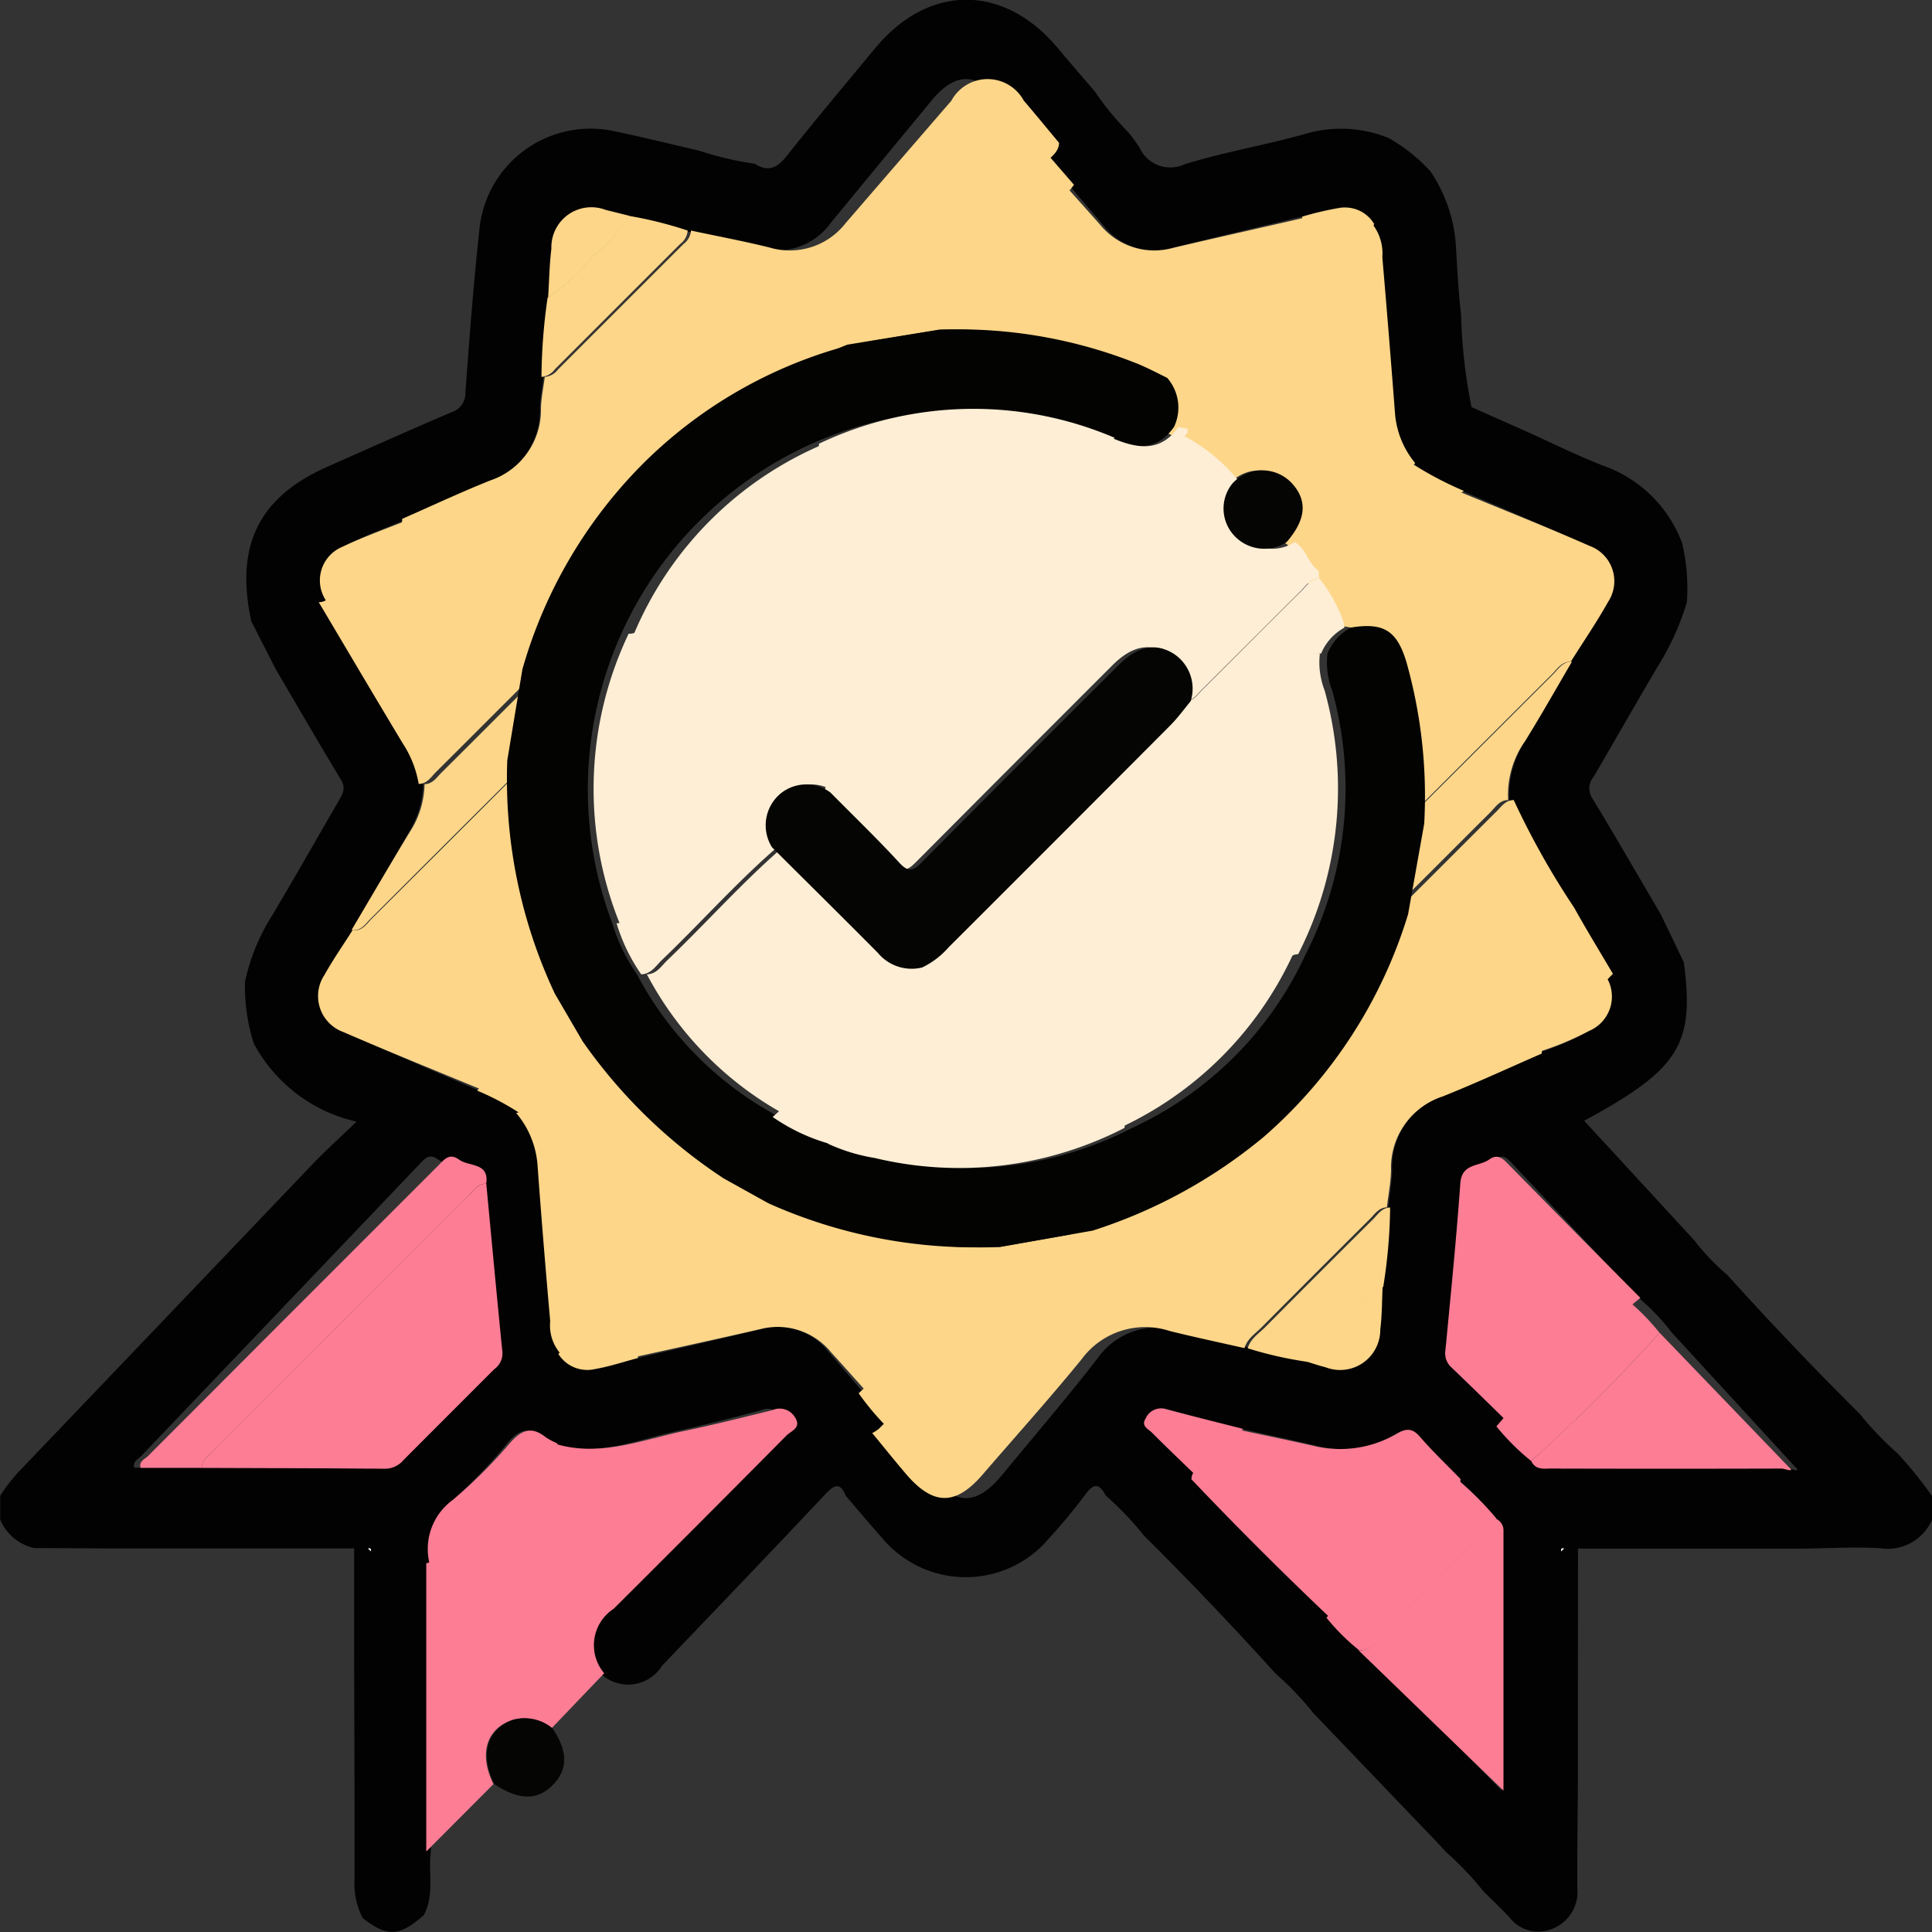
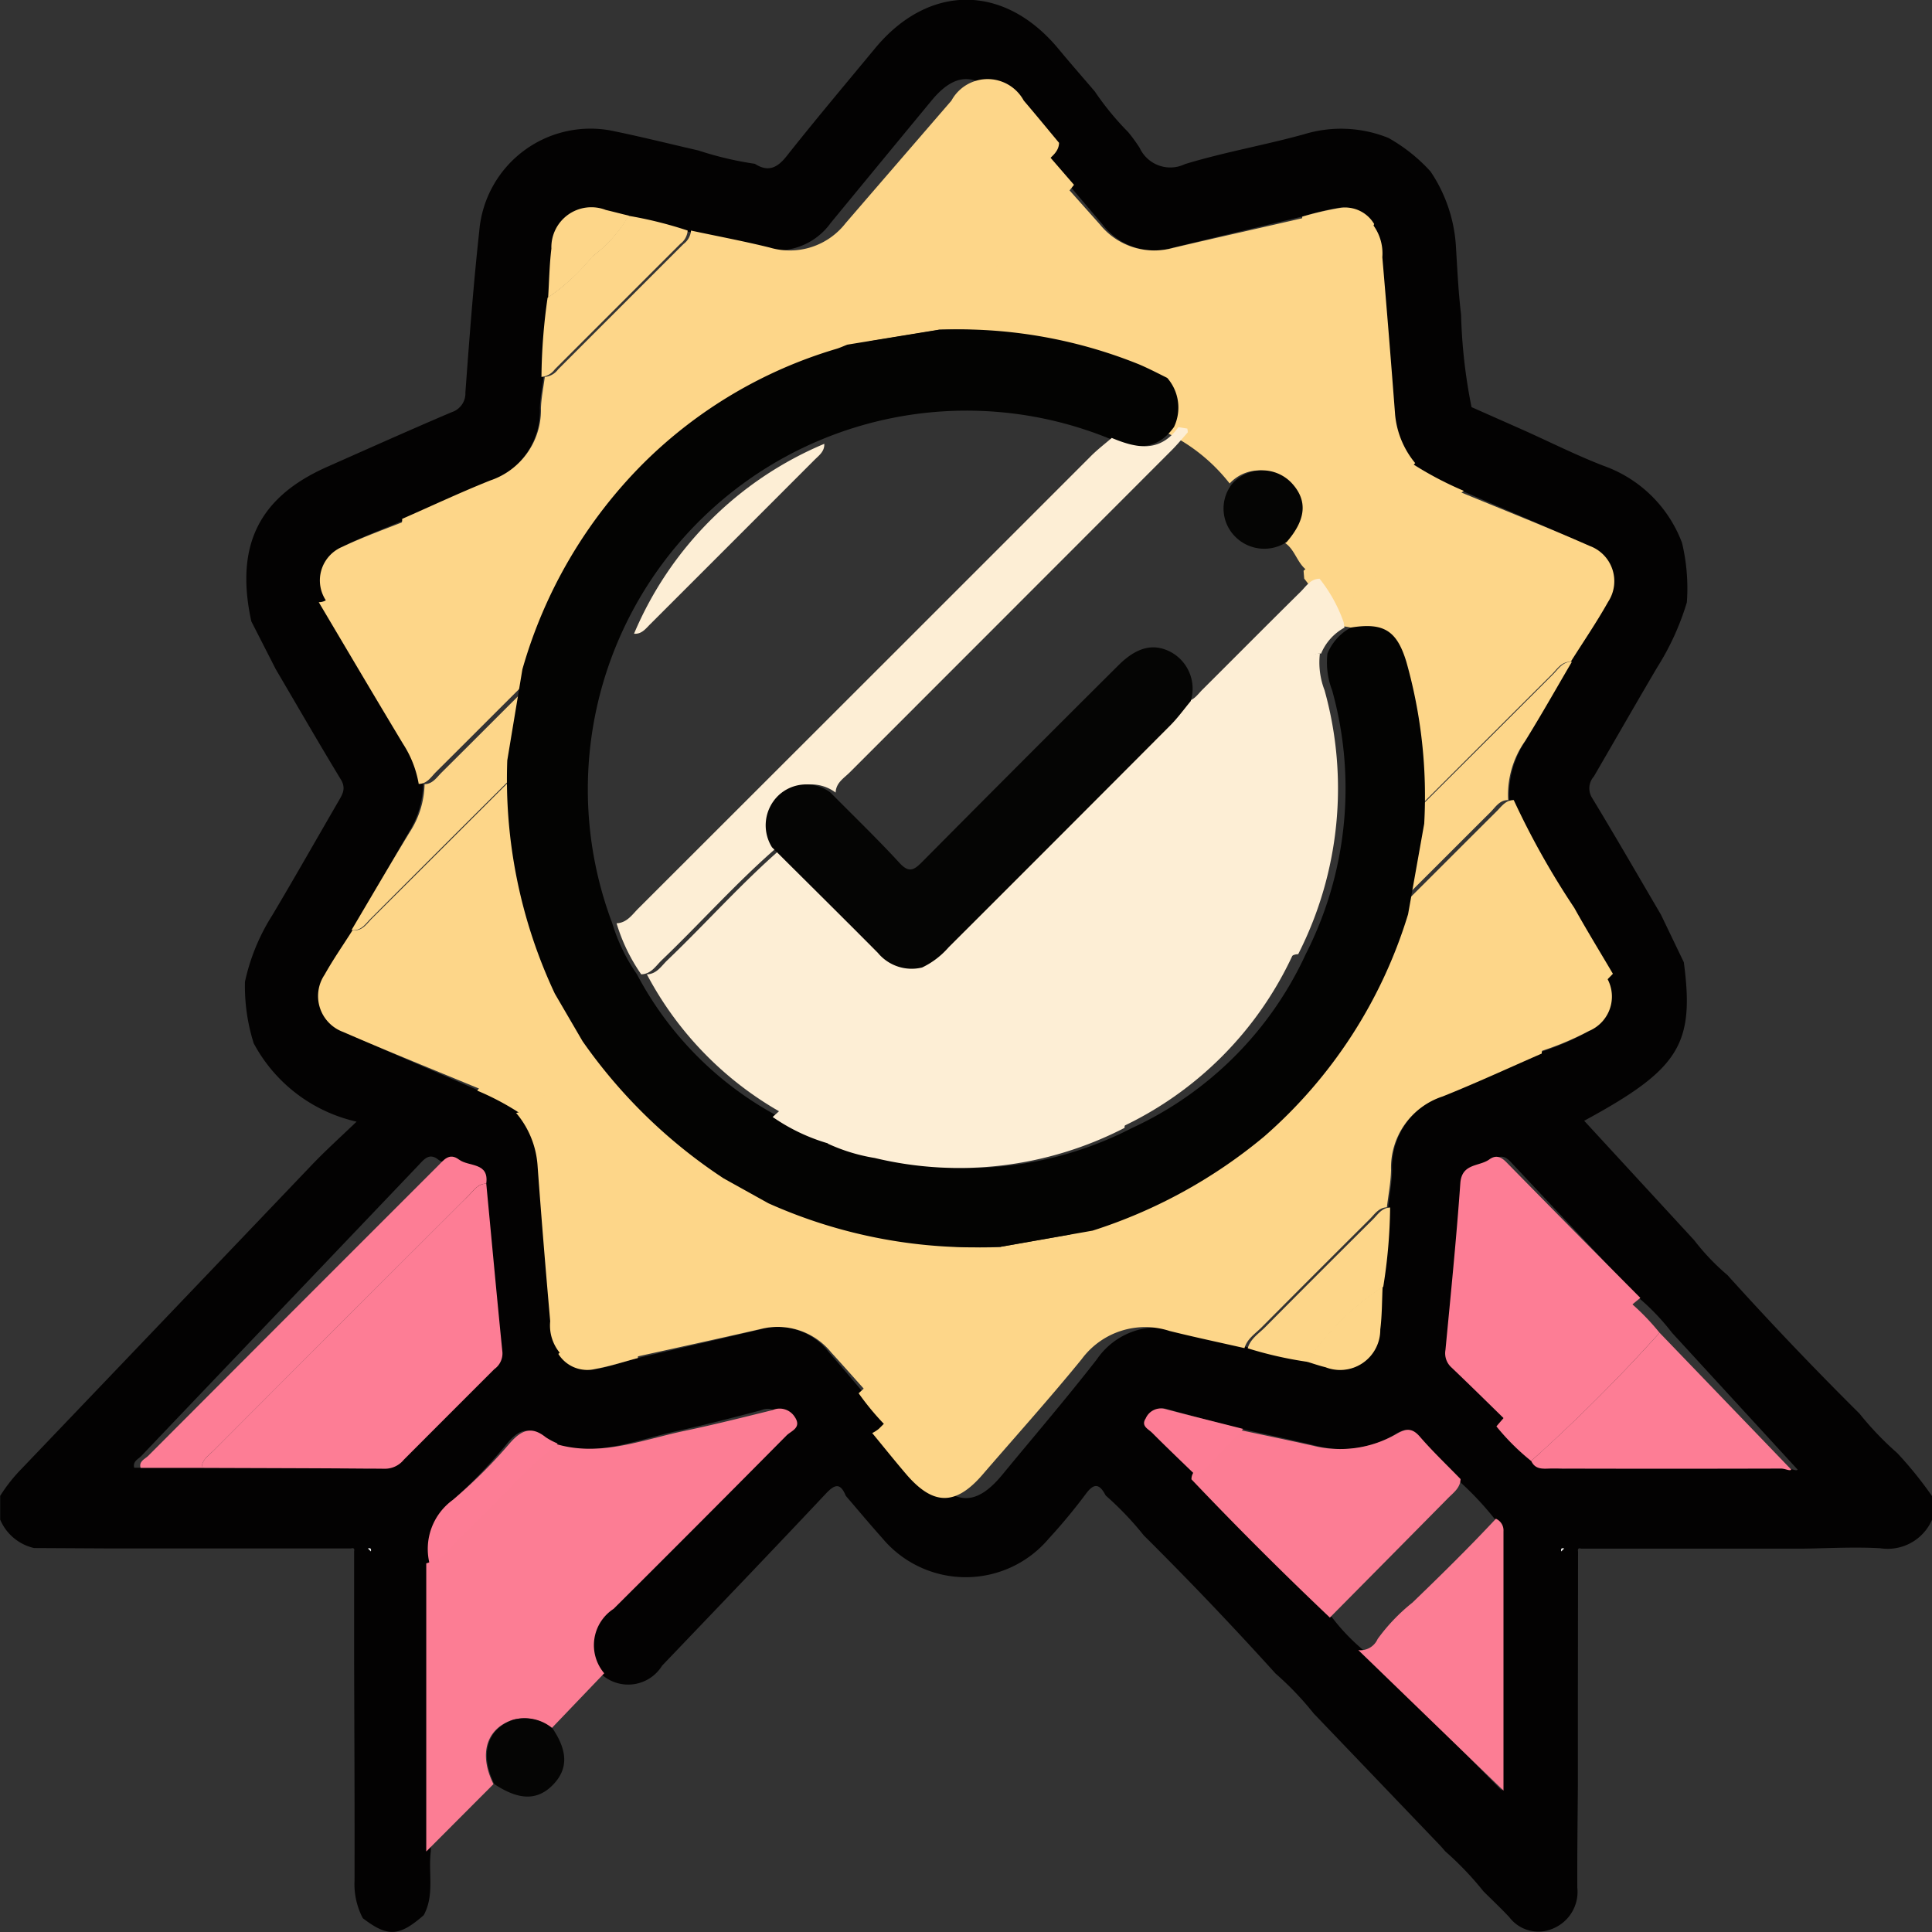
<svg xmlns="http://www.w3.org/2000/svg" width="65" height="65" viewBox="0 0 65 65">
  <rect x="0" y="0" width="65" height="65" fill="#333333" stroke="none" />
  <g id="q2" transform="translate(-236.785 -238.406)">
    <path id="Path_211" data-name="Path 211" d="M301.785,288.739v.8a1.628,1.628,0,0,1-1.744.956c-.854-.049-1.714,0-2.57.013l-2.553,0h-4.941c-.088-.029-.116.009-.1.1l-.006,5.188q0,1.332,0,2.664c-.008,1.15-.025,2.3-.019,3.452a1.336,1.336,0,0,1-.8,1.37,1.228,1.228,0,0,1-1.491-.378c-.281-.3-.576-.577-.866-.865a10.531,10.531,0,0,0-1.282-1.343l-.157-.18-4.275-4.464a10.377,10.377,0,0,0-1.282-1.342q-2.156-2.385-4.431-4.645a10.532,10.532,0,0,0-1.282-1.343c-.2-.38-.38-.45-.67-.054a18.963,18.963,0,0,1-1.244,1.5,3.655,3.655,0,0,1-5.605-.015c-.417-.465-.817-.946-1.225-1.42-.179-.435-.36-.406-.668-.079-1.826,1.942-3.67,3.864-5.512,5.79a1.342,1.342,0,0,1-2.074.262,1.5,1.5,0,0,1,.3-2.168c1.852-1.944,3.709-3.882,5.553-5.834.146-.155.5-.257.26-.626a.562.562,0,0,0-.716-.224c-.941.246-1.883.494-2.832.7-1.372.3-2.721.9-4.165.423a2.179,2.179,0,0,1-.386-.213c-.457-.384-.778-.242-1.145.192a16.517,16.517,0,0,1-1.833,1.914A2.088,2.088,0,0,0,251.28,291q0,4.847,0,9.695c-.093.714.132,1.467-.24,2.146-.827.723-1.214.741-2.049.1a2.468,2.468,0,0,1-.278-1.267c.006-2.52-.007-5.041-.014-7.562q0-1.29,0-2.581,0-.465,0-.93c.018-.089-.01-.126-.1-.1l-8.251,0-2.416-.013a1.629,1.629,0,0,1-1.141-.956v-.8a5.513,5.513,0,0,1,.718-.909q4.893-5.117,9.781-10.239c.446-.466.927-.9,1.492-1.441a5.224,5.224,0,0,1-3.461-2.636,6.357,6.357,0,0,1-.294-2.073,6.874,6.874,0,0,1,.919-2.236c.758-1.274,1.489-2.565,2.234-3.848.133-.23.252-.422.073-.718-.745-1.227-1.462-2.472-2.19-3.71l-.823-1.612c-.552-2.536.246-4.172,2.54-5.192,1.4-.62,2.791-1.245,4.2-1.844a.666.666,0,0,0,.463-.667c.133-1.81.269-3.621.466-5.424a3.755,3.755,0,0,1,4.409-3.389c.992.2,1.976.448,2.963.674a11.323,11.323,0,0,0,1.9.449c.434.278.742.155,1.065-.253.972-1.228,1.98-2.424,2.978-3.63,1.811-2.19,4.356-2.179,6.175.02.4.483.814.954,1.221,1.431a9.619,9.619,0,0,0,1.128,1.373,5.767,5.767,0,0,1,.38.523,1.135,1.135,0,0,0,1.527.545c1.314-.4,2.671-.635,3.993-1a4.253,4.253,0,0,1,2.852.122,5.65,5.65,0,0,1,1.412,1.125,5.036,5.036,0,0,1,.859,2.576c.045.747.081,1.5.17,2.238a18.046,18.046,0,0,0,.352,3.116l1.769.784c.891.4,1.767.841,2.675,1.191a4.381,4.381,0,0,1,2.638,2.592,6.591,6.591,0,0,1,.163,2,8.879,8.879,0,0,1-1,2.192c-.718,1.218-1.42,2.448-2.131,3.67a.6.6,0,0,0-.058.718c.789,1.3,1.547,2.618,2.317,3.929l.769,1.6c.369,2.77-.156,3.6-3.352,5.334l3.706,4.024a7.6,7.6,0,0,0,1.114,1.168q2.16,2.394,4.443,4.66a10.433,10.433,0,0,0,1.271,1.328A13.025,13.025,0,0,1,301.785,288.739Zm-20.948-4.521c.2.062.393.135.594.184a1.3,1.3,0,0,0,1.762-1.27c.058-.476.052-.96.075-1.44a18.54,18.54,0,0,0,.22-2.668c.047-.417.124-.833.134-1.251a2.518,2.518,0,0,1,1.66-2.481c1.071-.449,2.12-.959,3.179-1.442a9.114,9.114,0,0,0,1.795-.76,1.279,1.279,0,0,0,.49-1.924c-.415-.739-.845-1.47-1.241-2.22a27.237,27.237,0,0,1-1.943-3.625,3.257,3.257,0,0,1,.546-1.988c.522-.875,1-1.775,1.5-2.665.4-.67.832-1.326,1.2-2.016a1.288,1.288,0,0,0-.59-1.881c-1.4-.648-2.833-1.239-4.252-1.854a11.17,11.17,0,0,1-1.688-.934,3.069,3.069,0,0,1-.644-1.626q-.191-2.651-.41-5.3a1.665,1.665,0,0,0-.32-1.117,1.063,1.063,0,0,0-1.109-.54,9.819,9.819,0,0,0-1.2.293c-1.46.35-2.921.693-4.379,1.054a2.182,2.182,0,0,1-2.337-.789l-1.136-1.337-1.164-1.408c-.377-.475-.748-.955-1.133-1.422-.795-.966-1.526-.965-2.321,0q-1.7,2.059-3.395,4.12a2.212,2.212,0,0,1-2.438.825c-.837-.218-1.686-.384-2.529-.572a12.274,12.274,0,0,0-1.906-.5c-.245-.063-.488-.133-.734-.189-1.015-.232-1.623.209-1.75,1.3-.063.545-.072,1.1-.1,1.647a20.559,20.559,0,0,0-.2,2.664c-.043.35-.112.7-.124,1.05a2.494,2.494,0,0,1-1.628,2.434c-.954.4-1.886.859-2.828,1.292-.735.311-1.486.586-2.2.943a1.248,1.248,0,0,0-.479,1.87c.9,1.591,1.8,3.185,2.708,4.77a3.686,3.686,0,0,1,.5,1.344,3.171,3.171,0,0,1-.482,1.615c-.634,1.089-1.246,2.193-1.866,3.29-.3.5-.624.988-.9,1.5a1.312,1.312,0,0,0,.592,1.926c1.5.681,3.014,1.319,4.523,1.975a8.5,8.5,0,0,1,1.364.754,3.14,3.14,0,0,1,.686,1.736c.121,1.758.261,3.516.409,5.272a1.491,1.491,0,0,0,.337,1.1,1.067,1.067,0,0,0,1.182.506c.463-.086.914-.242,1.37-.367,1.392-.324,2.786-.641,4.176-.975a2.157,2.157,0,0,1,2.265.789c.4.454.784.914,1.175,1.372a8.919,8.919,0,0,0,1.11,1.343c.362.46.717.926,1.087,1.379.871,1.068,1.589,1.07,2.457.017,1.063-1.292,2.153-2.561,3.181-3.883a2.468,2.468,0,0,1,2.822-.948c.8.208,1.6.386,2.4.577A11.915,11.915,0,0,0,280.837,284.219Zm12.2-.974a7.745,7.745,0,0,0-1.119-1.174q-2.155-2.283-4.306-4.57c-.178-.19-.339-.242-.546-.086-.323.244-.881.122-.927.8-.127,1.871-.307,3.739-.477,5.607a.66.66,0,0,0,.193.588c.655.654,1.3,1.321,1.946,1.984a7.536,7.536,0,0,0,1.116,1.165c.136.319.411.257.658.257q3.682,0,7.364,0c.123,0,.3.1.323.032Zm-10.388,10.676,4.66,4.727c0-2.894,0-5.809,0-8.724a.429.429,0,0,0-.243-.422,10.632,10.632,0,0,0-1.267-1.333c-.438-.474-.894-.93-1.306-1.427-.249-.3-.443-.276-.747-.094a3.476,3.476,0,0,1-2.68.4c-.838-.2-1.68-.379-2.52-.567-.835-.222-1.672-.438-2.5-.67-.309-.086-.479.085-.623.317-.16.257.084.356.2.479.506.532,1.025,1.049,1.539,1.571q2.168,2.383,4.444,4.652A6.827,6.827,0,0,0,282.652,293.921ZM252.4,278.229c.1-.729-.561-.567-.874-.812s-.488.012-.683.215q-4.65,4.876-9.3,9.755c-.1.108-.3.179-.242.4h1.964c1.963.007,3.925.009,5.888.029a.765.765,0,0,0,.6-.3q1.451-1.53,2.909-3.052a.658.658,0,0,0,.259-.562C252.733,282.014,252.567,280.121,252.4,278.229Z" fill="#030202" fill-rule="evenodd" />
    <path id="Path_212" data-name="Path 212" d="M260.61,258.043c.987-.433,1.963-.893,2.963-1.292a2.5,2.5,0,0,0,1.706-2.434c.013-.351.085-.7.13-1.05a.623.623,0,0,0,.447-.253q2.111-2.112,4.223-4.222a.617.617,0,0,0,.249-.449c.884.189,1.773.355,2.65.572a2.379,2.379,0,0,0,2.555-.825q1.778-2.06,3.558-4.12a1.384,1.384,0,0,1,2.432,0c.4.467.792.947,1.188,1.422-.008.3-.248.456-.431.639q-2.757,2.764-5.517,5.525c-.181.182-.432.324-.449.627-.123.048-.244.1-.37.142a15.426,15.426,0,0,0-6.481,3.84,16,16,0,0,0-4.08,6.942c-.279.014-.412.24-.581.407-1.02,1.013-2.033,2.033-3.054,3.046-.168.167-.3.4-.581.4a3.583,3.583,0,0,0-.525-1.344c-.954-1.585-1.894-3.179-2.838-4.77.254,0,.393-.181.548-.337q.965-.963,1.927-1.928C260.431,258.436,260.626,258.3,260.61,258.043Z" transform="translate(-10.295 -2.18)" fill="#fdd689" fill-rule="evenodd" />
    <path id="Path_213" data-name="Path 213" d="M315.888,287.357a26.848,26.848,0,0,0,2.036,3.625c.416.75.866,1.481,1.3,2.22-.626.65-1.258,1.295-1.876,1.953-.2.217-.516.367-.518.731-1.109.483-2.208.993-3.331,1.442a2.521,2.521,0,0,0-1.739,2.48c-.01.418-.091.834-.14,1.251-.278.01-.412.234-.579.4q-1.823,1.814-3.635,3.637c-.213.214-.487.385-.577.7-.84-.191-1.684-.369-2.52-.577a2.654,2.654,0,0,0-2.957.948c-1.077,1.322-2.219,2.591-3.333,3.883-.909,1.053-1.662,1.051-2.575-.017-.387-.453-.76-.919-1.139-1.379a1.176,1.176,0,0,0,.22-.141q3.116-3.107,6.228-6.219a.6.6,0,0,0,.239-.452,17.166,17.166,0,0,0,5.773-3.168A16.168,16.168,0,0,0,311.6,291.2c.319.031.464-.225.646-.406,1.021-1.012,2.033-2.032,3.053-3.045C315.47,287.585,315.606,287.359,315.888,287.357Z" transform="translate(-28.175 -22.034)" fill="#fdd689" fill-rule="evenodd" />
    <path id="Path_214" data-name="Path 214" d="M268.723,325.773c1.514.473,2.928-.122,4.365-.423.995-.208,1.981-.457,2.968-.7a.6.6,0,0,1,.75.224c.252.37-.119.472-.272.626q-2.9,2.928-5.819,5.834a1.46,1.46,0,0,0-.317,2.168l-1.773,1.853a1.453,1.453,0,0,0-1.3-.289c-.894.295-1.157,1.15-.653,2.166l-2.261,2.267q0-4.848,0-9.694c.5-.142.738-.6,1.088-.923C266.6,327.872,267.544,326.7,268.723,325.773Z" transform="translate(-13.285 -38.801)" fill="#fc7d94" fill-rule="evenodd" />
    <path id="Path_215" data-name="Path 215" d="M326.788,268.438c1.487.615,2.984,1.206,4.456,1.854a1.263,1.263,0,0,1,.619,1.881c-.387.69-.836,1.346-1.258,2.016-.313-.008-.456.246-.639.428q-2.307,2.3-4.607,4.6c-.183.182-.331.431-.642.425a16.606,16.606,0,0,0-.6-5.444c-.319-1.059-.764-1.335-1.87-1.155l-.021-.191c.617-.6,1.227-1.2,1.851-1.8C324.99,270.189,325.8,269.217,326.788,268.438Z" transform="translate(-40.975 -13.518)" fill="#fdd689" fill-rule="evenodd" />
    <path id="Path_216" data-name="Path 216" d="M262.919,296.043c-1.581-.656-3.17-1.294-4.741-1.975a1.286,1.286,0,0,1-.621-1.926c.288-.516.627-1,.943-1.5.323.047.469-.21.65-.39q2.444-2.435,4.883-4.875c.183-.181.326-.434.635-.437a16.957,16.957,0,0,0,1.6,7.85A19.924,19.924,0,0,0,262.919,296.043Z" transform="translate(-9.851 -20.944)" fill="#fdd689" fill-rule="evenodd" />
    <path id="Path_217" data-name="Path 217" d="M258.7,310.827c.18,1.892.354,3.785.544,5.676a.647.647,0,0,1-.272.563q-1.526,1.524-3.049,3.052a.816.816,0,0,1-.626.3c-2.057-.019-4.114-.021-6.171-.029.008-.28.236-.415.4-.582q4.289-4.3,8.585-8.585C258.281,311.054,258.418,310.829,258.7,310.827Z" transform="translate(-5.555 -32.598)" fill="#fd7d95" fill-rule="evenodd" />
    <path id="Path_218" data-name="Path 218" d="M318.978,252.112a1.61,1.61,0,0,1,.335,1.117q.228,2.649.43,5.3a2.992,2.992,0,0,0,.675,1.626,47.389,47.389,0,0,1-3.621,3.623c-.36-.245-.418-.741-.8-.963.656-.76.712-1.406.171-1.986a1.361,1.361,0,0,0-1.992.012,5.969,5.969,0,0,0-2.15-1.721c0-.042-.008-.085-.014-.127.279-.005.423-.221.593-.39q2.989-2.984,5.973-5.973A1.323,1.323,0,0,0,318.978,252.112Z" transform="translate(-36.021 -6.169)" fill="#fdd689" fill-rule="evenodd" />
    <path id="Path_219" data-name="Path 219" d="M271.581,312.633a1.445,1.445,0,0,1-.354-1.1c-.155-1.756-.3-3.513-.428-5.272a3.06,3.06,0,0,0-.719-1.736c.529-.09.738-.583,1.106-.876.608-.483.986-1.227,1.745-1.54a17.547,17.547,0,0,0,4.741,4.617,11.8,11.8,0,0,0-1.737,1.627C274.465,309.762,273.1,311.281,271.581,312.633Z" transform="translate(-15.931 -28.676)" fill="#fdd689" fill-rule="evenodd" />
    <path id="Path_220" data-name="Path 220" d="M285.656,318.422c-.41-.457-.817-.918-1.232-1.372a2.321,2.321,0,0,0-2.374-.789c-1.457.335-2.917.652-4.376.975,0-.309.247-.453.427-.637q2.244-2.287,4.5-4.567a16.97,16.97,0,0,0,7.85,1.459c-.036.1-.044.23-.112.3C288.779,315.339,287.281,316.946,285.656,318.422Z" transform="translate(-19.673 -33.142)" fill="#fdd689" fill-rule="evenodd" />
    <path id="Path_221" data-name="Path 221" d="M301.586,249.713l1.191,1.337a2.348,2.348,0,0,0,2.449.789c1.528-.361,3.06-.7,4.589-1.054.008.3-.213.47-.4.656-.781.782-1.574,1.552-2.34,2.347a29.3,29.3,0,0,0-2.341,2.427c-.318-.153-.63-.32-.953-.458a16.2,16.2,0,0,0-6.752-1.161c-.008-.282.211-.422.377-.59.837-.842,1.69-1.669,2.513-2.523A12.43,12.43,0,0,0,301.586,249.713Z" transform="translate(-28.985 -5.09)" fill="#fdd689" fill-rule="evenodd" />
    <path id="Path_222" data-name="Path 222" d="M332.179,318.252c-.679-.663-1.352-1.33-2.039-1.984a.641.641,0,0,1-.2-.588c.178-1.868.367-3.736.5-5.607.048-.679.633-.557.972-.8.217-.157.386-.1.572.086q2.248,2.293,4.513,4.57a14.946,14.946,0,0,0-1.85,1.772A28.508,28.508,0,0,0,332.179,318.252Z" transform="translate(-44.524 -31.857)" fill="#fd7d95" fill-rule="evenodd" />
    <path id="Path_223" data-name="Path 223" d="M315.2,325.833c.88.189,1.763.369,2.641.567a3.793,3.793,0,0,0,2.808-.4c.318-.182.521-.207.782.094.432.5.91.953,1.369,1.427-.009.3-.243.46-.426.646q-1.984,2.009-3.971,4.014-2.389-2.266-4.657-4.652c0-.251.2-.369.345-.523C314.456,326.614,314.828,326.225,315.2,325.833Z" transform="translate(-36.876 -39.353)" fill="#fc7d94" fill-rule="evenodd" />
    <path id="Path_224" data-name="Path 224" d="M328.833,331.33a.427.427,0,0,1,.255.422c0,2.914,0,5.83,0,8.724l-4.884-4.727a.63.63,0,0,0,.649-.372,6.238,6.238,0,0,1,1.171-1.225C326.98,333.231,327.926,332.3,328.833,331.33Z" transform="translate(-41.72 -41.827)" fill="#fc7d94" fill-rule="evenodd" />
    <path id="Path_225" data-name="Path 225" d="M257.005,310.08c-.282,0-.418.227-.586.394q-4.3,4.289-8.585,8.585c-.167.167-.395.3-.4.582h-2.059c-.063-.223.146-.295.254-.4q4.869-4.883,9.746-9.755c.2-.2.385-.462.715-.215S257.107,309.351,257.005,310.08Z" transform="translate(-3.861 -31.851)" fill="#fd7d95" fill-rule="evenodd" />
    <path id="Path_226" data-name="Path 226" d="M340.464,319.949l4.426,4.6c-.025.069-.21-.032-.338-.032q-3.859.011-7.717,0c-.259,0-.547.062-.69-.257A57.1,57.1,0,0,0,340.464,319.949Z" transform="translate(-47.844 -36.704)" fill="#fd7d95" fill-rule="evenodd" />
    <path id="Path_227" data-name="Path 227" d="M311.043,256.845a29.3,29.3,0,0,1,2.341-2.427c.766-.8,1.559-1.565,2.34-2.347.186-.186.407-.351.4-.656a10.709,10.709,0,0,1,1.258-.293,1.132,1.132,0,0,1,1.162.54,1.323,1.323,0,0,1-.4.519q-2.985,2.988-5.973,5.973c-.17.169-.313.385-.593.39l-.3-.049A1.519,1.519,0,0,0,311.043,256.845Z" transform="translate(-35.527 -5.719)" fill="#fdd689" fill-rule="evenodd" />
    <path id="Path_228" data-name="Path 228" d="M292.189,319.176c1.625-1.477,3.124-3.084,4.68-4.631.068-.068.076-.2.112-.3l3.059-.539a.6.6,0,0,1-.239.452q-3.113,3.11-6.228,6.219a1.175,1.175,0,0,1-.221.141A9.022,9.022,0,0,1,292.189,319.176Z" transform="translate(-26.516 -33.895)" fill="#fdd689" fill-rule="evenodd" />
    <path id="Path_229" data-name="Path 229" d="M280.408,311.348q-2.248,2.283-4.5,4.567c-.18.184-.43.328-.427.637-.478.125-.951.282-1.436.367a1.141,1.141,0,0,1-1.239-.506c1.524-1.352,2.884-2.871,4.356-4.275a11.806,11.806,0,0,1,1.737-1.627Z" transform="translate(-17.236 -32.456)" fill="#fdd689" fill-rule="evenodd" />
    <path id="Path_230" data-name="Path 230" d="M299.081,248.561a12.431,12.431,0,0,1-1.666,1.77c-.824.855-1.677,1.682-2.513,2.523-.167.168-.385.308-.377.59l-3.06.5c.017-.3.268-.445.449-.627q2.755-2.766,5.517-5.525c.183-.183.423-.335.431-.639Z" transform="translate(-26.163 -3.937)" fill="#fdd689" fill-rule="evenodd" />
    <path id="Path_231" data-name="Path 231" d="M265.614,282.431c-.309,0-.453.256-.635.437q-2.445,2.434-4.883,4.875c-.181.18-.328.437-.651.39.651-1.1,1.292-2.2,1.956-3.29a3.067,3.067,0,0,0,.5-1.615c.281-.008.413-.237.581-.4,1.021-1.013,2.034-2.033,3.054-3.046.168-.167.3-.394.581-.407Z" transform="translate(-10.832 -18.439)" fill="#fdd689" fill-rule="evenodd" />
    <path id="Path_232" data-name="Path 232" d="M326.308,284.348c.311.005.459-.243.642-.425q2.306-2.3,4.607-4.6c.183-.181.326-.436.639-.428-.522.89-1.028,1.79-1.574,2.665a3.147,3.147,0,0,0-.572,1.988c-.283,0-.418.228-.586.4-1.019,1.013-2.032,2.033-3.053,3.045-.182.18-.327.437-.646.406Q326.037,285.871,326.308,284.348Z" transform="translate(-42.526 -18.225)" fill="#fdd689" fill-rule="evenodd" />
-     <path id="Path_233" data-name="Path 233" d="M327.938,330.238c-.906.972-1.853,1.9-2.812,2.821a6.238,6.238,0,0,0-1.171,1.225.63.63,0,0,1-.649.372,6.979,6.979,0,0,1-1.093-1.091q1.985-2.007,3.971-4.014c.184-.186.417-.343.426-.646A10.864,10.864,0,0,1,327.938,330.238Z" transform="translate(-40.802 -40.736)" fill="#fd7d95" fill-rule="evenodd" />
    <path id="Path_234" data-name="Path 234" d="M339.506,318.988a57.093,57.093,0,0,1-4.319,4.315,7.7,7.7,0,0,1-1.17-1.165,28.508,28.508,0,0,1,2.466-2.553,14.946,14.946,0,0,1,1.85-1.772A7.913,7.913,0,0,1,339.506,318.988Z" transform="translate(-46.887 -35.743)" fill="#fd7d95" fill-rule="evenodd" />
    <path id="Path_235" data-name="Path 235" d="M320.717,270.363a47.389,47.389,0,0,0,3.621-3.623,11.884,11.884,0,0,0,1.769.934c-.992.779-1.8,1.751-2.708,2.616-.624.592-1.234,1.2-1.851,1.8a4.976,4.976,0,0,0-.809-1.463C320.731,270.536,320.724,270.449,320.717,270.363Z" transform="translate(-40.075 -12.754)" fill="#fdd689" fill-rule="evenodd" />
    <path id="Path_236" data-name="Path 236" d="M276.552,252.106a.617.617,0,0,1-.249.449q-2.112,2.11-4.223,4.222a.623.623,0,0,1-.447.253,19.632,19.632,0,0,1,.206-2.664,7.159,7.159,0,0,0,1.5-1.388,4.54,4.54,0,0,0,1.219-1.369A13.366,13.366,0,0,1,276.552,252.106Z" transform="translate(-16.631 -5.943)" fill="#fdd689" fill-rule="evenodd" />
    <path id="Path_237" data-name="Path 237" d="M317.082,317.018c.09-.318.364-.489.577-.7q1.811-1.826,3.635-3.637c.167-.166.3-.39.579-.4a17.7,17.7,0,0,1-.231,2.668,8.88,8.88,0,0,0-2.548,2.525A12.994,12.994,0,0,1,317.082,317.018Z" transform="translate(-38.319 -33.25)" fill="#fdd689" fill-rule="evenodd" />
    <path id="Path_238" data-name="Path 238" d="M271.762,300.807c-.759.312-1.138,1.056-1.745,1.54-.368.293-.577.787-1.106.876a9.048,9.048,0,0,0-1.429-.754,19.921,19.921,0,0,1,3.348-3.258Z" transform="translate(-14.642 -27.37)" fill="#fdd689" fill-rule="evenodd" />
    <path id="Path_239" data-name="Path 239" d="M268.683,326.371c-1.179.928-2.125,2.1-3.226,3.107-.35.32-.586.781-1.088.923a2.037,2.037,0,0,1,.789-2.137,16.885,16.885,0,0,0,1.921-1.914c.384-.434.721-.576,1.2-.192A2.317,2.317,0,0,0,268.683,326.371Z" transform="translate(-13.134 -39.398)" fill="#fd7d95" fill-rule="evenodd" />
    <path id="Path_240" data-name="Path 240" d="M313.659,325.266c-.37.391-.741.781-1.109,1.174-.144.154-.348.272-.345.523-.539-.522-1.083-1.039-1.613-1.571-.123-.123-.379-.222-.211-.479a.555.555,0,0,1,.653-.317C311.907,324.828,312.784,325.044,313.659,325.266Z" transform="translate(-35.05 -38.786)" fill="#fd7d95" fill-rule="evenodd" />
    <path id="Path_241" data-name="Path 241" d="M274.725,251.4a4.541,4.541,0,0,1-1.219,1.369,7.158,7.158,0,0,1-1.5,1.388c.035-.549.043-1.1.11-1.647a1.345,1.345,0,0,1,1.834-1.3C274.213,251.271,274.468,251.341,274.725,251.4Z" transform="translate(-16.78 -5.739)" fill="#fdd689" fill-rule="evenodd" />
    <path id="Path_242" data-name="Path 242" d="M320.742,319.653a8.88,8.88,0,0,1,2.548-2.525c-.024.48-.018.964-.079,1.44a1.352,1.352,0,0,1-1.846,1.27C321.154,319.788,320.949,319.715,320.742,319.653Z" transform="translate(-39.988 -35.434)" fill="#fdd689" fill-rule="evenodd" />
    <path id="Path_243" data-name="Path 243" d="M260.417,270.153c.016.259-.178.393-.332.548q-.961.967-1.927,1.928c-.155.155-.294.34-.548.337a1.221,1.221,0,0,1,.5-1.87C258.86,270.739,259.647,270.464,260.417,270.153Z" transform="translate(-9.811 -14.29)" fill="#fdd689" fill-rule="evenodd" />
    <path id="Path_244" data-name="Path 244" d="M335.271,300.67c0-.364.314-.514.518-.731.618-.658,1.25-1.3,1.876-1.953a1.252,1.252,0,0,1-.513,1.924A9.805,9.805,0,0,1,335.271,300.67Z" transform="translate(-46.911 -26.818)" fill="#fdd689" fill-rule="evenodd" />
    <path id="Path_245" data-name="Path 245" d="M259.392,333.24l-.1-.1C259.381,333.114,259.411,333.151,259.392,333.24Z" transform="translate(-10.129 -42.638)" fill="#efefef" fill-rule="evenodd" />
    <path id="Path_246" data-name="Path 246" d="M338.075,333.141l-.1.1C337.953,333.151,337.983,333.113,338.075,333.141Z" transform="translate(-48.664 -42.638)" fill="#efefef" fill-rule="evenodd" />
    <path id="Path_247" data-name="Path 247" d="M273.184,282.52l-.933-1.6a16.957,16.957,0,0,1-1.6-7.85l.508-3.061a16,16,0,0,1,4.08-6.942,15.426,15.426,0,0,1,6.481-3.84c.126-.038.246-.094.37-.142l3.06-.5a16.2,16.2,0,0,1,6.752,1.161c.324.138.636.3.953.458a1.519,1.519,0,0,1,.227,1.65c-.625.879-1.419.708-2.242.364a12.742,12.742,0,0,0-16.658,16.329,6.049,6.049,0,0,0,.829,1.717,11.511,11.511,0,0,0,4.784,4.8,6.4,6.4,0,0,0,1.9.9,6.046,6.046,0,0,0,1.569.488,12.148,12.148,0,0,0,8.406-1.013,11.928,11.928,0,0,0,5.844-5.848,12.283,12.283,0,0,0,.887-8.881,2.6,2.6,0,0,1-.156-1.234,1.759,1.759,0,0,1,.785-.873c1.106-.18,1.551.1,1.87,1.155a16.607,16.607,0,0,1,.6,5.444q-.271,1.523-.543,3.047a16.168,16.168,0,0,1-4.839,7.475,17.167,17.167,0,0,1-5.773,3.168l-3.059.539a16.97,16.97,0,0,1-7.85-1.459l-1.507-.838A17.547,17.547,0,0,1,273.184,282.52Z" transform="translate(-16.799 -9.083)" fill="#030302" fill-rule="evenodd" />
    <path id="Path_248" data-name="Path 248" d="M270.267,343.864c.525.776.528,1.382.009,1.91s-1.142.516-1.966-.033c-.5-1.016-.241-1.871.653-2.166A1.453,1.453,0,0,1,270.267,343.864Z" transform="translate(-14.895 -47.312)" fill="#050504" fill-rule="evenodd" />
    <path id="Path_249" data-name="Path 249" d="M306.525,275.455a1.763,1.763,0,0,0-.786.873c-.311-.016-.468.222-.652.406q-7.75,7.747-15.5,15.5c-.168.168-.394.3-.4.584a6.4,6.4,0,0,1-1.9-.9c1.636-1.457,3.115-3.074,4.679-4.6a.61.61,0,0,0,.159-.424,2.742,2.742,0,0,0,.891-.676q3.733-3.737,7.467-7.475c.247-.249.455-.538.681-.809.28,0,.415-.225.582-.392,1.105-1.1,2.2-2.205,3.31-3.3.181-.18.326-.428.632-.432a4.977,4.977,0,0,1,.809,1.463Z" transform="translate(-24.507 -15.933)" fill="#fdeed5" fill-rule="evenodd" />
-     <path id="Path_250" data-name="Path 250" d="M307.132,269.777c-.306,0-.451.251-.632.432-1.106,1.1-2.205,2.2-3.31,3.3-.167.166-.3.389-.582.392a1.4,1.4,0,0,0-.66-1.649c-.585-.315-1.155-.174-1.772.442q-3.306,3.3-6.6,6.612c-.277.279-.445.385-.769.031-.745-.812-1.541-1.577-2.316-2.361.011-.332.283-.488.48-.685q5.417-5.426,10.838-10.845c.187-.186.354-.393.529-.59a5.969,5.969,0,0,1,2.15,1.721,1.336,1.336,0,0,0,.063,1.762,1.376,1.376,0,0,0,1.758.211c.386.222.444.718.8.963C307.117,269.6,307.125,269.69,307.132,269.777Z" transform="translate(-25.963 -11.907)" fill="#fdeed5" fill-rule="evenodd" />
    <path id="Path_251" data-name="Path 251" d="M296.3,264.715c-.175.2-.342.4-.529.59q-5.417,5.423-10.838,10.845c-.2.2-.469.353-.48.685a1.359,1.359,0,0,0-1.75.094,1.392,1.392,0,0,0-.219,1.746c-1.371,1.188-2.574,2.548-3.883,3.8-.2.193-.356.466-.689.474a6.048,6.048,0,0,1-.829-1.717c.354-.015.53-.3.744-.511q7.61-7.6,15.216-15.209c.218-.218.464-.407.7-.609.823.344,1.617.515,2.242-.364l.3.049C296.295,264.63,296.3,264.672,296.3,264.715Z" transform="translate(-19.554 -11.763)" fill="#fdeed5" fill-rule="evenodd" />
    <path id="Path_252" data-name="Path 252" d="M317.518,269.6a1.376,1.376,0,0,1-1.759-.211,1.336,1.336,0,0,1-.063-1.762,1.361,1.361,0,0,1,1.992-.012C318.23,268.2,318.174,268.844,317.518,269.6Z" transform="translate(-37.445 -12.957)" fill="#050504" fill-rule="evenodd" />
-     <path id="Path_253" data-name="Path 253" d="M293.029,264.4c-.233.2-.479.392-.7.609q-7.61,7.6-15.216,15.209c-.214.214-.39.5-.744.511a12.13,12.13,0,0,1,.306-9.741c.258.021.393-.17.547-.323q2.762-2.76,5.521-5.522c.153-.153.346-.286.333-.544A12.079,12.079,0,0,1,293.029,264.4Z" transform="translate(-18.739 -11.263)" fill="#fdeed5" fill-rule="evenodd" />
    <path id="Path_254" data-name="Path 254" d="M290.743,294.884c.006-.282.233-.416.4-.584q7.746-7.752,15.5-15.5c.184-.184.341-.422.652-.406a2.6,2.6,0,0,0,.157,1.234,12.283,12.283,0,0,1-.887,8.881c-.227,0-.351.166-.489.3q-2.527,2.525-5.053,5.052c-.139.139-.3.266-.3.491a12.148,12.148,0,0,1-8.406,1.013A6.046,6.046,0,0,1,290.743,294.884Z" transform="translate(-26.104 -18)" fill="#fdeed5" fill-rule="evenodd" />
    <path id="Path_255" data-name="Path 255" d="M278.593,294.52c.333-.008.487-.281.689-.474,1.309-1.252,2.512-2.612,3.883-3.8,1.188,1.183,2.38,2.362,3.562,3.552a1.476,1.476,0,0,0,1.489.492.61.61,0,0,1-.159.424c-1.564,1.53-3.042,3.148-4.679,4.6A11.511,11.511,0,0,1,278.593,294.52Z" transform="translate(-20.045 -23.334)" fill="#fdeed5" fill-rule="evenodd" />
    <path id="Path_256" data-name="Path 256" d="M284.044,265.562c.013.257-.179.39-.333.544q-2.759,2.762-5.521,5.522c-.154.153-.289.344-.547.323A11.975,11.975,0,0,1,284.044,265.562Z" transform="translate(-19.527 -12.224)" fill="#fdeed5" fill-rule="evenodd" />
    <path id="Path_257" data-name="Path 257" d="M308.884,302.639c0-.225.162-.352.3-.491q2.526-2.527,5.053-5.052c.139-.139.263-.306.489-.3A11.928,11.928,0,0,1,308.884,302.639Z" transform="translate(-34.44 -26.28)" fill="#fdeed5" fill-rule="evenodd" />
    <path id="Path_258" data-name="Path 258" d="M291.79,288.784a1.476,1.476,0,0,1-1.489-.492c-1.181-1.19-2.374-2.368-3.562-3.552a1.392,1.392,0,0,1,.219-1.746,1.359,1.359,0,0,1,1.75-.094c.775.785,1.571,1.55,2.316,2.361.324.354.492.248.769-.031q3.289-3.317,6.6-6.612c.617-.616,1.187-.757,1.772-.442a1.4,1.4,0,0,1,.66,1.649c-.226.271-.433.56-.681.809q-3.728,3.743-7.467,7.475A2.742,2.742,0,0,1,291.79,288.784Z" transform="translate(-23.981 -17.828)" fill="#050504" fill-rule="evenodd" />
  </g>
</svg>